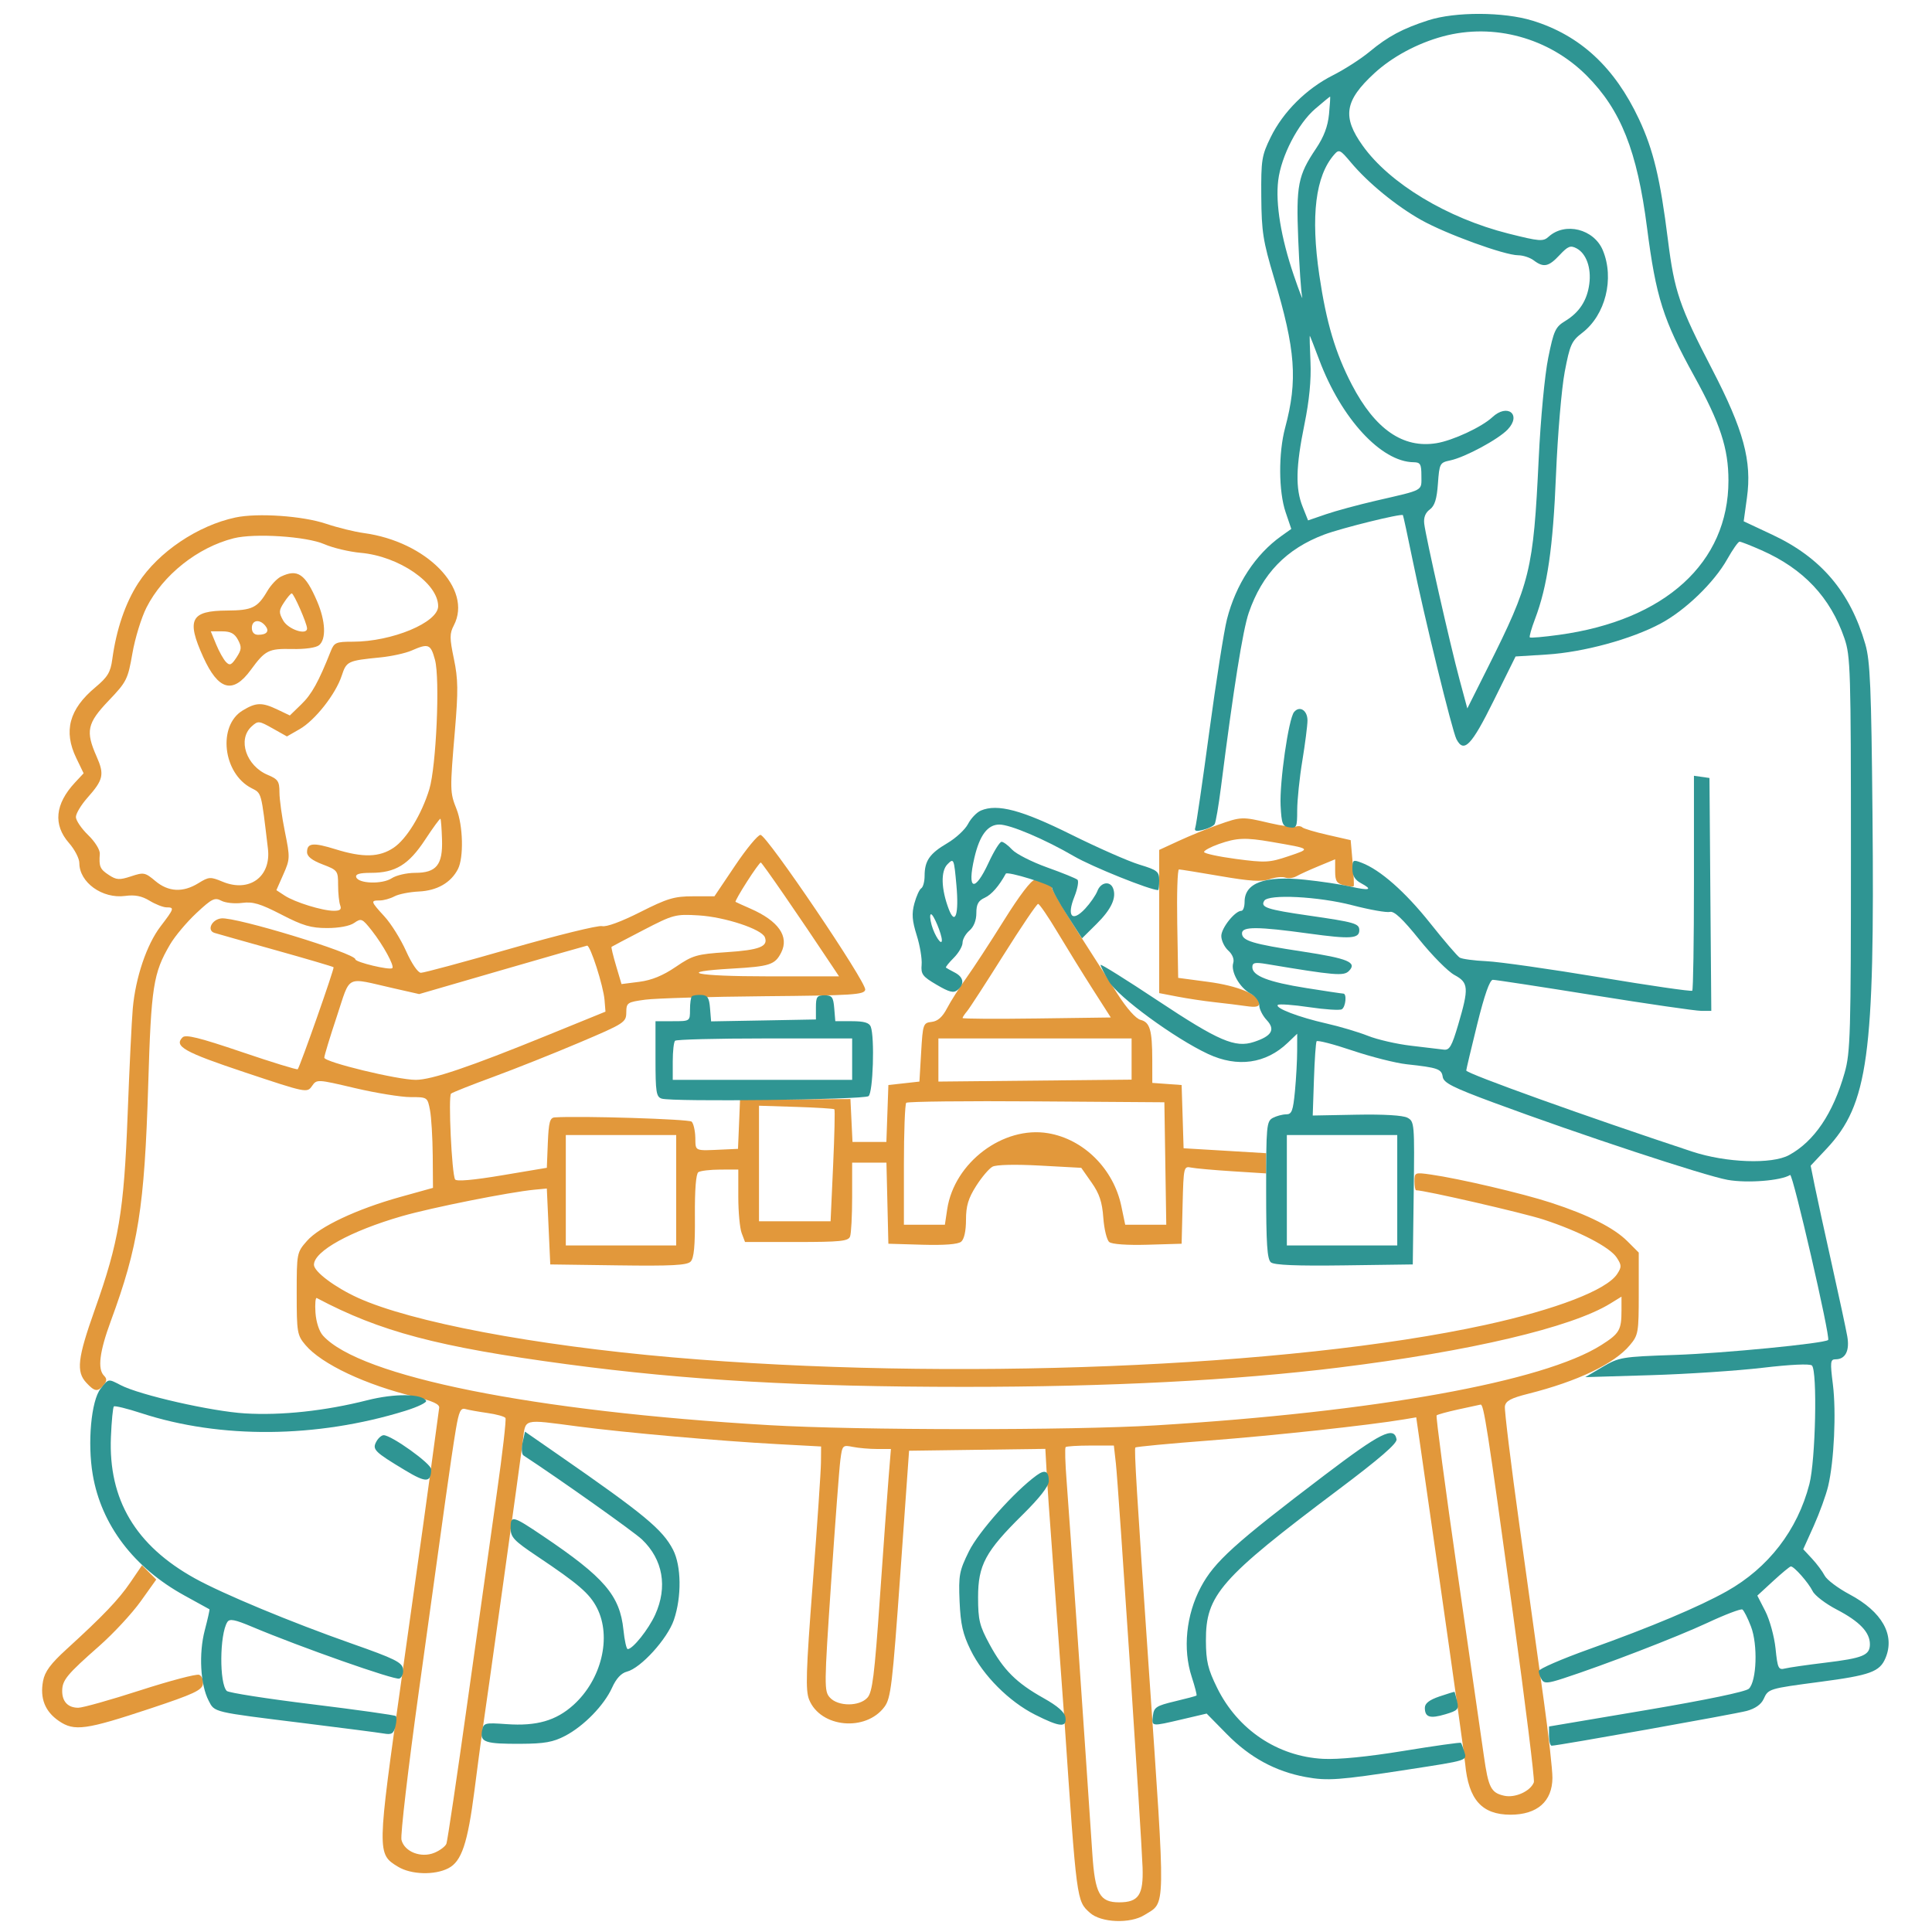
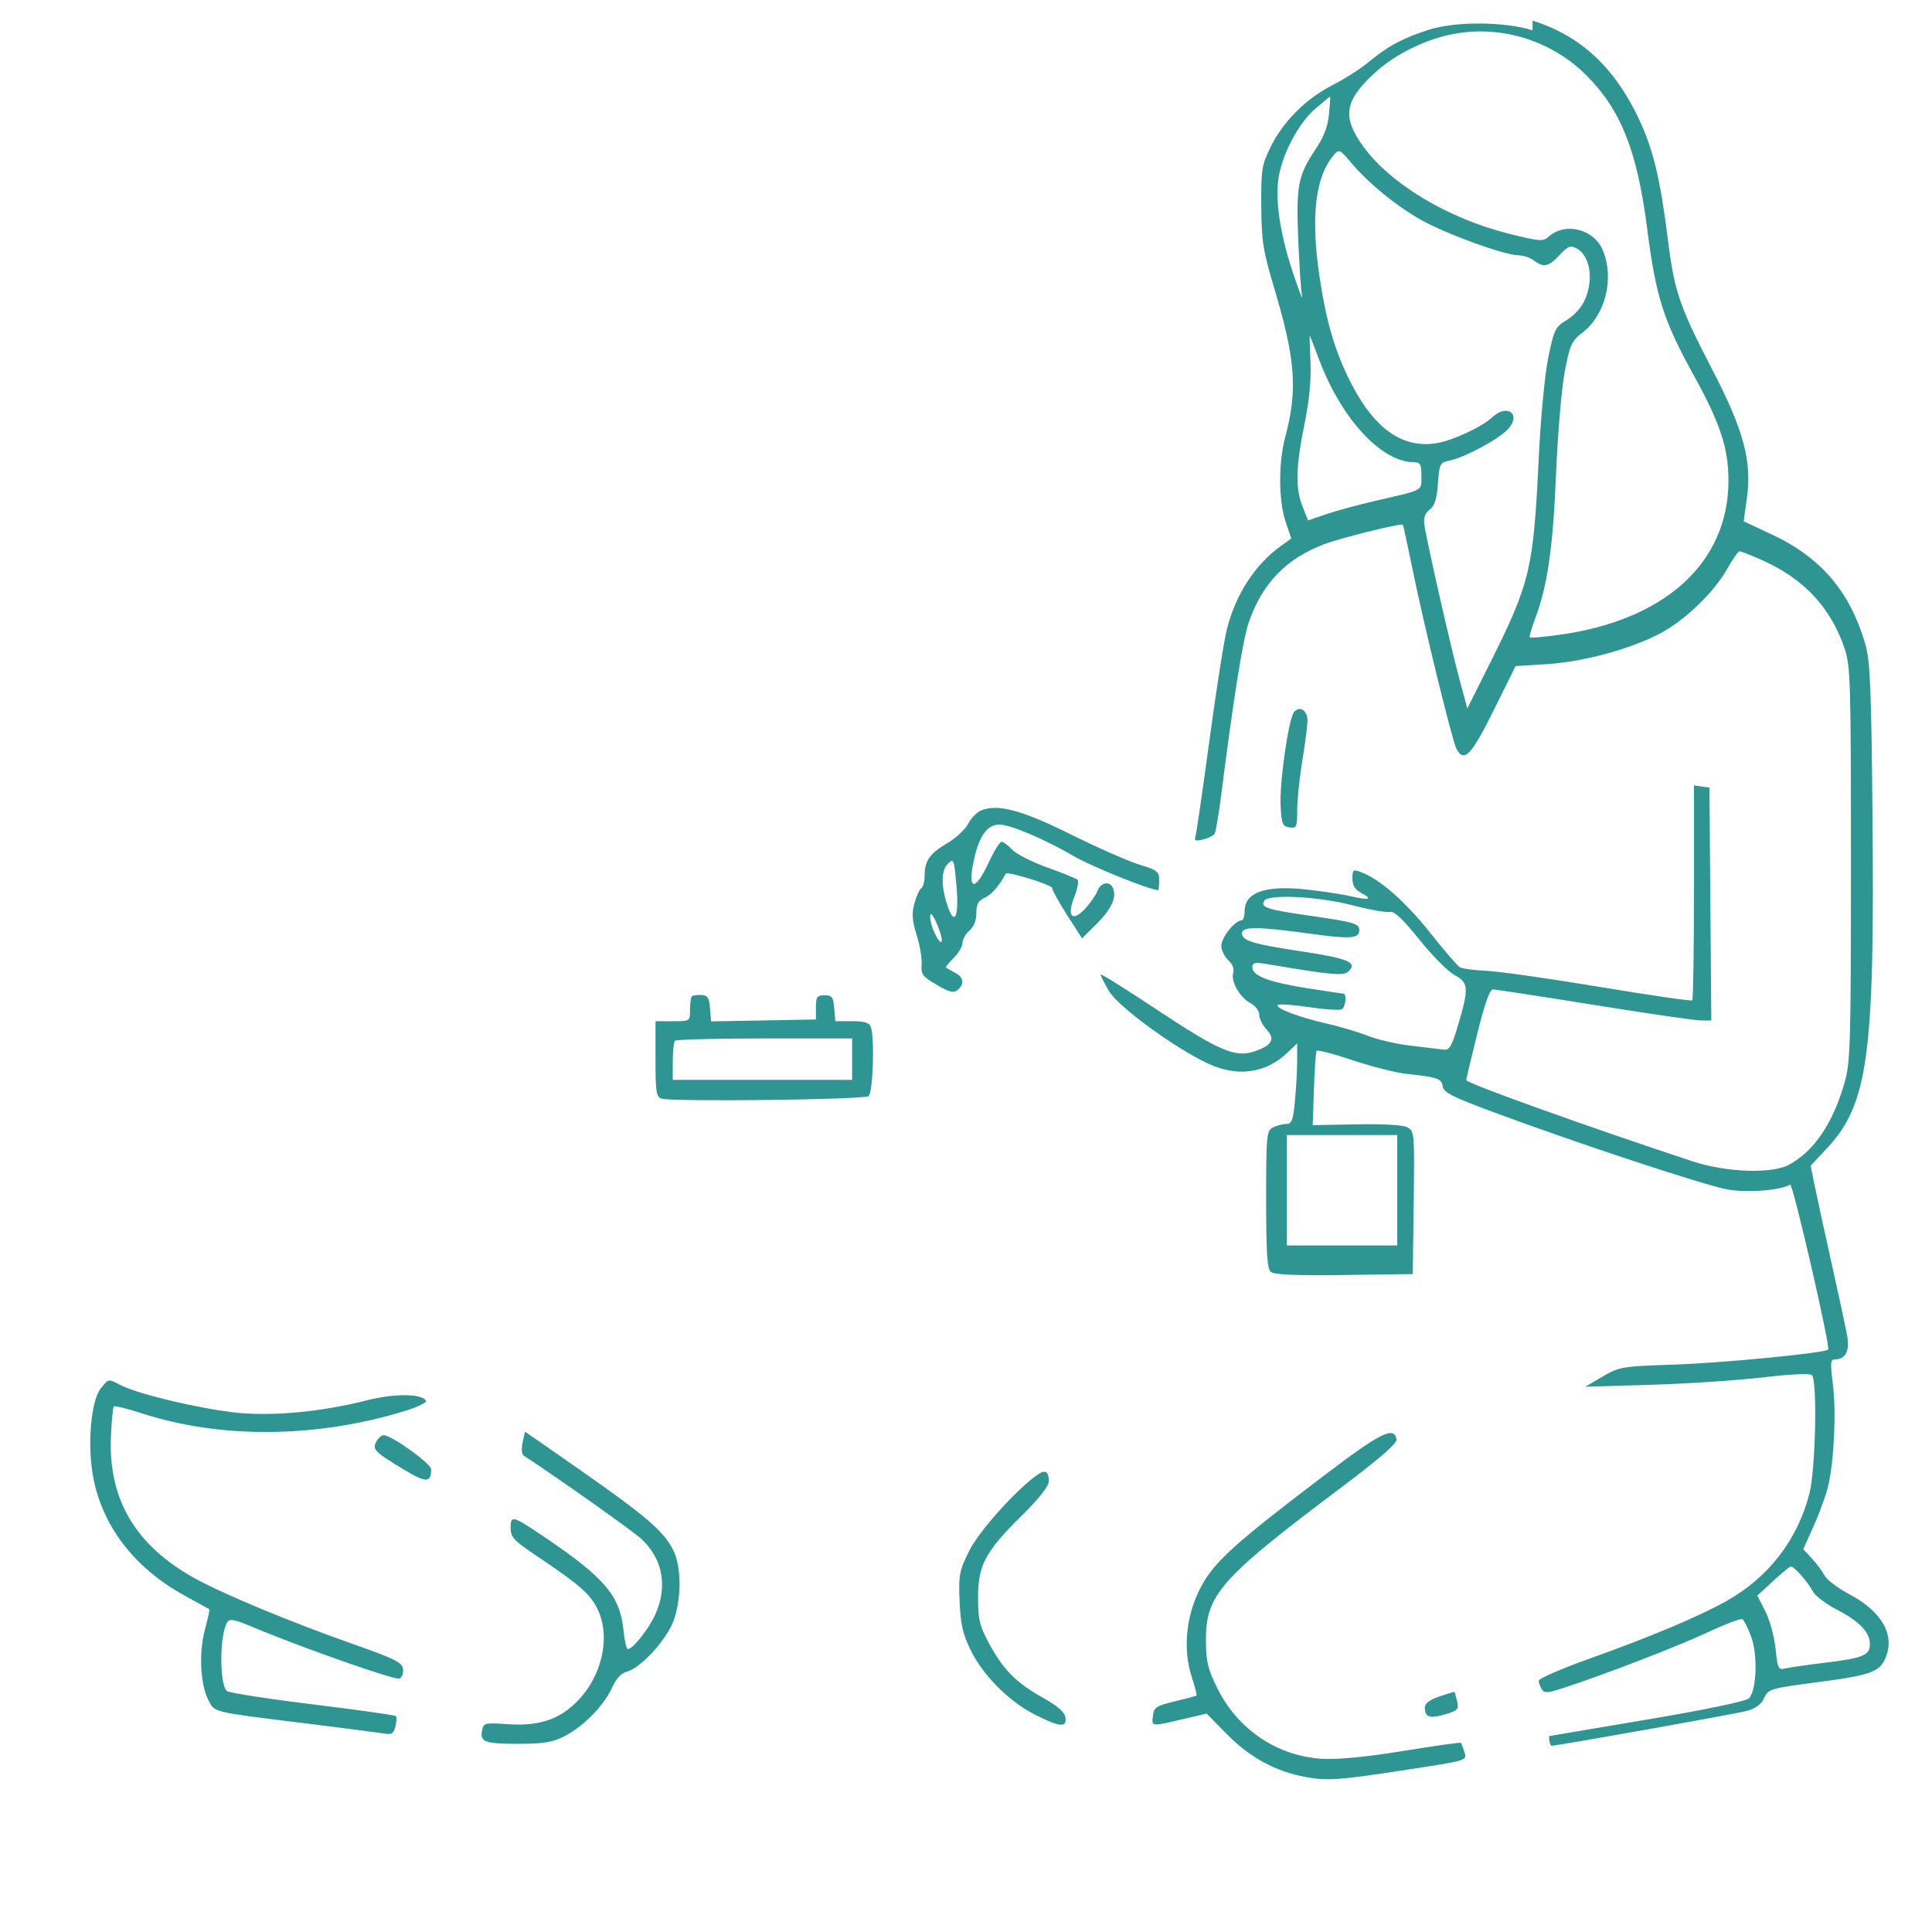
<svg xmlns="http://www.w3.org/2000/svg" version="1.2" viewBox="0 0 560 560" width="560" height="560">
  <style>
		.s0 { fill: #e2983b } 
		.s1 { fill: #2f9593 } 
	</style>
-   <path fill-rule="evenodd" class="s0" d="m94.5 151.81c3.3 1.11 8.23 2.33 10.96 2.7 18.21 2.48 31.59 16.2 26.09 26.75-1.25 2.4-1.25 3.66 0.02 9.74 1.22 5.85 1.26 9.25 0.29 20.75-1.47 17.3-1.46 17.91 0.46 22.75 1.91 4.8 2.13 14.07 0.42 17.4-2.04 3.97-6.04 6.26-11.35 6.51-2.69 0.13-5.87 0.76-7.07 1.41-1.21 0.65-3.12 1.18-4.25 1.18-2.73 0-2.66 0.25 1.39 4.67 1.9 2.07 4.71 6.58 6.25 10.02 1.61 3.61 3.43 6.27 4.29 6.28 0.83 0.02 12.53-3.14 26-7.01 13.48-3.87 25.4-6.8 26.5-6.52 1.21 0.32 5.58-1.29 11.06-4.06 7.88-3.98 9.88-4.58 15.3-4.58h6.22l5.99-8.9c3.29-4.9 6.6-8.9 7.36-8.9 1.82 0 30.76 42.77 30.36 44.87-0.29 1.46-3.42 1.66-29.3 1.89-15.95 0.14-31.45 0.6-34.46 1-5.22 0.71-5.47 0.87-5.5 3.71-0.03 2.86-0.54 3.19-13.53 8.7-7.43 3.16-18.68 7.63-25 9.96-6.32 2.32-11.84 4.51-12.26 4.86-0.86 0.72 0.21 23.31 1.17 24.87 0.4 0.64 5.26 0.21 13.6-1.19l12.99-2.18 0.29-7.25c0.25-5.99 0.59-7.26 2-7.36 7.32-0.49 38.91 0.49 39.68 1.23 0.54 0.51 1.02 2.61 1.07 4.66 0.1 4.04-0.48 3.81 8.42 3.41l3.95-0.18 0.3-7.12 0.29-7.12 32-0.2 0.3 6.22 0.3 6.22h9.82l0.29-8.25 0.29-8.25 9-1 0.5-8.5c0.48-8.21 0.59-8.51 3.05-8.8 1.77-0.2 3.14-1.42 4.48-4 1.06-2.03 3.56-5.95 5.54-8.7 1.98-2.75 6.91-10.29 10.94-16.75 4.5-7.21 7.94-11.72 8.91-11.68 2.4 0.11 5.25 1.41 5.03 2.3-0.11 0.44 3.12 5.97 7.17 12.31 4.06 6.33 9.37 14.63 11.81 18.44 2.68 4.2 5.31 7.15 6.66 7.49 2.72 0.68 3.38 2.93 3.4 11.58l0.01 6.69 4.25 0.31 4.25 0.31 0.29 9.16 0.28 9.17 11.97 0.71 11.96 0.72v5.86l-9.75-0.62c-5.36-0.34-10.75-0.82-11.97-1.07-2.17-0.44-2.22-0.22-2.5 10.81l-0.28 11.26-9.85 0.29c-5.92 0.17-10.37-0.14-11.13-0.78-0.71-0.58-1.48-3.75-1.72-7.04-0.33-4.57-1.13-6.98-3.41-10.22l-2.98-4.25-11.95-0.65c-7.18-0.39-12.68-0.27-13.78 0.32-1 0.53-3.13 3.05-4.75 5.6-2.27 3.58-2.93 5.79-2.93 9.8 0 3.22-0.53 5.63-1.4 6.34-0.91 0.76-4.84 1.06-11.25 0.88l-9.85-0.29-0.28-11.75-0.28-11.75h-9.94v9.92c0 5.45-0.27 10.63-0.61 11.5-0.51 1.34-2.84 1.58-15.52 1.58h-14.92l-0.97-2.57c-0.54-1.41-0.98-6.13-0.98-10.5v-7.93l-5.25 0.01c-2.89 0.01-5.74 0.35-6.33 0.75-0.69 0.47-1.05 5.11-1 12.66 0.07 8.78-0.26 12.28-1.25 13.27-1.07 1.06-5.56 1.29-21.01 1.08l-19.66-0.27-1-22-3.5 0.33c-7.29 0.69-29.86 5.19-38.5 7.68-14.92 4.31-25.5 10.15-25.5 14.09 0 1.98 6.03 6.51 12.71 9.56 15.49 7.05 51.15 13.8 91.29 17.28 79.88 6.91 178.79 2.97 235.5-9.4 20.59-4.49 35.21-10.14 38.24-14.76 1.33-2.04 1.32-2.55-0.14-4.78-1.99-3.02-10.85-7.62-21.22-11.01-5.91-1.93-34.45-8.49-36.92-8.49-0.25 0-0.46-1.18-0.46-2.61 0-2.55 0.12-2.6 4.75-1.94 8.25 1.18 26.51 5.45 34.78 8.15q16.28 5.3 22.18 11.18l3.29 3.29v11.89c0 11.35-0.12 12.03-2.61 14.98-4.53 5.39-15.09 10.43-29.39 14.04-5.09 1.28-6.57 2.08-6.8 3.66-0.16 1.11 1.76 16.84 4.28 34.94 2.52 18.11 5.69 40.94 7.05 50.73 1.36 9.8 2.46 19.7 2.45 22-0.04 6.85-4.41 10.69-12.16 10.69-8.3-0.01-12.17-4.36-13.13-14.74-0.21-2.33-3.49-25.88-7.29-52.34l-6.9-48.1-3.5 0.59c-10.01 1.69-37.94 4.72-56.49 6.13-11.54 0.88-21.18 1.79-21.42 2.03-0.38 0.39 0.38 12.96 3.95 64.93 4.86 70.68 4.93 66.66-1.27 70.55-4.16 2.62-12.64 2.28-15.87-0.63-3.85-3.47-3.8-3.12-7.38-55.92-0.26-3.85-1.42-19.83-2.58-35.5-1.99-26.85-2.33-31.76-2.76-39.77l-0.18-3.27-39.5 0.54-2.54 35.73c-2.29 32.17-2.74 36.01-4.59 38.5-5.41 7.29-18.52 6.06-21.83-2.06-1.09-2.66-0.93-8.03 1.04-33.67 1.29-16.77 2.36-32.58 2.38-35.11l0.04-4.62-12.75-0.69c-16.7-0.9-43.95-3.31-57.75-5.12-16.25-2.13-15.15-2.43-15.96 4.29-0.58 4.78-10.52 76.03-11.97 85.75-0.24 1.65-1.17 8.63-2.05 15.5-1.98 15.35-3.72 20.53-7.56 22.52-4 2.07-10.83 1.86-14.61-0.45-6.1-3.71-6.09-3.94 1.08-54.67 5.41-38.22 7.4-52.62 10.87-78.35 0.14-1.03-1.88-1.96-6.8-3.14-14.45-3.46-27.32-9.53-31.98-15.07-2.38-2.83-2.52-3.64-2.52-14.88 0-11.75 0.04-11.93 2.96-15.26 3.64-4.15 14.42-9.23 27.04-12.75l9.5-2.64-0.07-9.41c-0.05-5.17-0.4-11.09-0.8-13.15-0.72-3.73-0.75-3.75-5.66-3.75-2.71 0-9.93-1.17-16.04-2.6-11.1-2.61-11.1-2.61-12.52-0.58-1.4 2-1.66 1.94-19.49-4.01-17.57-5.86-20.57-7.56-18-10.13 0.9-0.9 4.86 0.08 17.13 4.24 8.77 2.98 16.08 5.23 16.25 5 0.77-1.05 10.69-29.27 10.39-29.56-0.18-0.19-7.73-2.41-16.76-4.94-9.04-2.53-17.03-4.78-17.75-5.01-2.31-0.71-0.83-3.89 1.96-4.21 4.15-0.49 38.86 10.11 38.86 11.85 0 0.86 10.03 3.25 10.72 2.56 0.65-0.65-2.63-6.65-5.94-10.86-2.77-3.52-3.07-3.66-5.09-2.25-1.29 0.91-4.39 1.5-7.86 1.5-4.7 0-7.07-0.7-13.27-3.91-6.14-3.17-8.27-3.8-11.41-3.38-2.12 0.28-4.83 0-6.01-0.64-1.9-1.01-2.74-0.59-7.23 3.61-2.79 2.61-6.21 6.68-7.6 9.05-4.89 8.35-5.49 12.15-6.35 40.77-1.07 35.42-2.88 46.82-10.85 68.44-3.27 8.87-3.89 13.88-1.95 15.82 0.87 0.87 0.84 1.53-0.12 2.7-1.72 2.06-2.58 1.95-5-0.65-3.01-3.22-2.56-7.11 2.44-21.21 6.98-19.66 8.45-28.39 9.52-56.6 0.51-13.48 1.18-27.3 1.49-30.73 0.81-8.96 4.03-18.49 8.04-23.74 3.99-5.23 4.09-5.53 1.72-5.53-0.96-0.01-3.16-0.87-4.89-1.92-2.27-1.38-4.24-1.77-7.09-1.39-6.59 0.88-13.27-3.91-13.27-9.53 0-1.32-1.35-3.93-3-5.81-4.65-5.3-4.05-11.31 1.74-17.53l2.5-2.68-2.12-4.39c-3.78-7.81-2.08-14.18 5.5-20.51 3.59-3 4.42-4.37 4.93-8.17 1.18-8.65 3.77-16.26 7.52-22.06 5.81-8.98 17.24-16.69 28.2-19.02 6.42-1.36 19.48-0.46 26.23 1.82zm-26.75 4.21c-10.46 2.64-20.5 10.62-25.3 20.09-1.47 2.9-3.31 8.87-4.07 13.25-1.32 7.57-1.67 8.27-6.89 13.73-6.24 6.55-6.74 8.84-3.49 16.19 2.31 5.22 1.97 6.75-2.67 11.97-1.83 2.07-3.33 4.57-3.33 5.56 0 0.99 1.59 3.34 3.54 5.23 2 1.93 3.47 4.31 3.39 5.45-0.28 3.68 0.05 4.45 2.62 6.13 2.2 1.45 3.06 1.5 6.44 0.39 3.66-1.22 4.07-1.14 7.03 1.35 3.79 3.19 8.01 3.4 12.48 0.64 3.05-1.88 3.47-1.91 6.98-0.45 7.76 3.25 14.15-1.39 13.18-9.55-1.99-16.75-1.79-16.02-4.8-17.57-8.25-4.27-9.82-18.05-2.55-22.48 3.91-2.38 5.62-2.43 10.16-0.26l3.54 1.69 3.35-3.25c2.99-2.89 5-6.52 8.51-15.38 1-2.52 1.53-2.75 6.4-2.75 11.35 0 24.73-5.57 24.73-10.29 0-6.67-11.33-14.48-22.44-15.47-3.33-0.3-8.08-1.43-10.56-2.51-5.18-2.26-20.2-3.23-26.25-1.71zm24.18 18.31c2.44 5.7 2.67 10.93 0.56 12.68-0.9 0.74-4.04 1.19-7.8 1.11-6.85-0.15-7.81 0.34-12 6.06-5.18 7.09-9.4 5.94-13.79-3.75-4.93-10.87-3.63-13.41 6.92-13.46 7.24-0.04 8.83-0.8 11.66-5.64 1.02-1.75 2.8-3.63 3.94-4.19 4.84-2.34 7.08-0.81 10.51 7.19zm-9.6 0.29c-1.53 2.34-1.56 2.89-0.24 5.25 1.45 2.58 6.91 4.39 6.91 2.28 0-1.4-3.83-10.15-4.44-10.15-0.28 0-1.29 1.18-2.23 2.62zm-9.33 7.38c0 1.27 0.67 2 1.83 2 2.54 0 3.36-1.07 2.04-2.66-1.66-2-3.87-1.62-3.87 0.66zm-10.36 4.75c0.84 2.06 2.13 4.36 2.85 5.12 1.1 1.14 1.59 0.93 3.06-1.3 1.49-2.28 1.55-3.01 0.43-5.12-0.99-1.84-2.14-2.45-4.6-2.45h-3.28zm56.65 1.82c-1.76 0.77-5.81 1.66-9 1.98-9.56 0.95-9.85 1.09-11.25 5.33-1.76 5.34-7.75 12.94-12.21 15.48l-3.66 2.1-4.15-2.33c-3.96-2.23-4.23-2.25-6.08-0.57-4.16 3.76-1.6 11.43 4.69 14.06 2.95 1.23 3.37 1.86 3.37 5.04 0 2 0.71 7.14 1.58 11.42 1.52 7.49 1.5 7.96-0.45 12.36l-2.02 4.58 2.4 1.57c2.95 1.94 10.95 4.41 14.26 4.41 1.82 0 2.29-0.4 1.84-1.58-0.33-0.87-0.61-3.51-0.61-5.87 0-4.15-0.13-4.33-4.5-6-3.07-1.17-4.5-2.3-4.5-3.55 0-2.69 1.77-2.86 8.32-0.82 7.9 2.45 12.63 2.33 16.78-0.46 3.75-2.52 8.11-9.66 10.34-16.95 2.01-6.59 3.13-32.06 1.64-37.52-1.24-4.58-1.88-4.83-6.79-2.68zm3.93 54.83c-4.77 7.25-8.61 9.6-15.7 9.6-3.3 0-4.56 0.37-4.27 1.25 0.62 1.9 7.54 2.12 10.29 0.32 1.32-0.87 4.36-1.57 6.77-1.57 6.2 0 8.06-2.31 7.81-9.7-0.1-3.13-0.3-5.82-0.46-5.97-0.15-0.15-2.15 2.58-4.44 6.07zm244.72-4.85c3.55 0.83 6.99 1.31 7.66 1.05 0.66-0.25 1.51-0.16 1.88 0.21 0.37 0.37 3.68 1.36 7.35 2.19l6.67 1.52 0.57 6.49c0.31 3.57 0.44 6.66 0.3 6.86-0.15 0.2-1.42 0.08-2.82-0.27-2.11-0.53-2.55-1.23-2.55-4.08v-3.45l-4.75 1.97c-2.61 1.08-5.52 2.4-6.46 2.94-0.94 0.54-2.39 0.72-3.24 0.4-0.84-0.32-2.87-0.11-4.53 0.46-2.28 0.8-5.71 0.59-14.26-0.89-6.19-1.06-11.61-1.94-12.03-1.94-0.43-0.01-0.65 7.07-0.5 15.71l0.27 15.72 8.62 1.15c8.73 1.15 14.88 3.72 14.88 6.21 0 1.02-0.97 1.23-3.75 0.83-2.06-0.3-6.22-0.81-9.25-1.14-3.02-0.33-7.86-1.06-10.75-1.62l-5.25-1.01v-41.51l5.75-2.65c3.17-1.46 8.23-3.53 11.25-4.6 6.79-2.41 7.03-2.42 14.94-0.55zm-14.69 6.11c-2.33 0.83-4.25 1.86-4.25 2.29 0 0.44 4.17 1.34 9.25 2.02 8.54 1.13 9.72 1.07 15.24-0.8 6.58-2.22 6.69-2.13-4.92-4.14-7.6-1.32-10.1-1.21-15.32 0.63zm-136.77 10.95c-1.98 3.08-3.45 5.7-3.28 5.8 0.16 0.11 2.1 0.99 4.3 1.95 8.18 3.59 11.31 8.08 8.92 12.77-1.79 3.51-3.31 4-14.19 4.62-16.73 0.95-10.77 2.25 10.31 2.25h20.66l-1.85-2.78c-9.77-14.71-20.47-30.22-20.83-30.22-0.25 0-2.07 2.52-4.04 5.61zm74.44 21.14c-5.1 8.11-9.86 15.46-10.59 16.33-0.73 0.87-1.33 1.77-1.33 2 0 0.23 9.67 0.29 21.48 0.13l21.49-0.29-5.25-8.21c-2.88-4.51-7.46-11.92-10.18-16.46-2.71-4.54-5.25-8.25-5.64-8.25-0.39 0-4.88 6.64-9.98 14.75zm-104.42-7.17c-4.95 2.56-9.11 4.76-9.24 4.87-0.14 0.12 0.46 2.59 1.32 5.5l1.57 5.29 5.18-0.66c3.56-0.46 6.84-1.8 10.53-4.32 4.95-3.37 6.06-3.69 14.76-4.27 9.5-0.62 12.11-1.64 11.08-4.32-0.9-2.36-11.59-5.88-19.2-6.34-6.73-0.4-7.34-0.24-16 4.25zm-41 11.59l-24 6.97-7.5-1.7c-14.13-3.2-12.27-4.14-16.38 8.21-1.99 5.97-3.62 11.34-3.62 11.92 0 1.29 21.2 6.43 26.51 6.43 4.59 0 15.6-3.73 37.99-12.85l17-6.92-0.27-3.37c-0.33-4.07-4.12-15.9-5.06-15.76-0.37 0.06-11.47 3.24-24.67 7.07zm126.5 26.08v6.25l28-0.28 28-0.28v-11.94h-56zm-9.32 12.4c-0.37 0.38-0.68 8.48-0.68 18.02v17.33h11.88l0.67-4.48c2.03-13.55 16.24-24.25 29.26-22.05 10.33 1.74 18.98 10.37 21.22 21.16l1.12 5.37h11.9l-0.55-35.5-37.07-0.26c-20.39-0.15-37.37 0.04-37.75 0.41zm-42.68 34.35h20.75l0.73-16.07c0.4-8.83 0.57-16.22 0.37-16.4-0.19-0.19-5.18-0.5-11.1-0.69l-10.75-0.34zm-56 7h32v-32h-32zm-72.56 19.47c0.19 2.73 1.07 5.44 2.18 6.67 10.77 11.89 60.81 21.94 129.38 25.95 25.75 1.51 87.53 1.54 112 0.06 63.68-3.87 112.4-12.65 129.16-23.29 5.24-3.32 5.84-4.35 5.84-10.02v-4l-3.25 2c-11.23 6.92-40.73 13.87-78.75 18.56-30.08 3.71-66.68 5.59-108.5 5.59-47.1-0.01-80.42-1.91-115.26-6.57-37.27-4.99-54.1-9.45-72.42-19.18-0.38-0.2-0.55 1.71-0.38 4.23zm331.25 28.06c-3.2 0.7-6.02 1.47-6.28 1.73-0.25 0.25 2.49 20.88 6.09 45.85 3.61 24.96 7.03 48.75 7.61 52.86 1.31 9.21 2.06 10.69 5.92 11.54 3.16 0.69 7.58-1.32 8.57-3.9 0.27-0.71-2.47-22.84-6.1-49.2-7.39-53.78-8.43-60.46-9.35-60.28-0.36 0.07-3.27 0.7-6.46 1.4zm-290.54 5.69c-0.59 3.45-1.98 12.8-3.08 20.78-1.1 7.98-4.55 32.81-7.66 55.19-3.11 22.38-5.38 41.78-5.04 43.12 0.86 3.45 5.69 5.33 9.56 3.72 1.61-0.67 3.17-1.85 3.47-2.63 0.3-0.78 3.05-19.3 6.11-41.16 3.06-21.86 6.89-49.12 8.52-60.59 1.63-11.47 2.75-21.21 2.48-21.64-0.27-0.43-2.63-1.08-5.25-1.45-2.62-0.37-5.5-0.89-6.4-1.15-1.33-0.38-1.85 0.73-2.71 5.81zm111.44 8.92c-0.32 2.4-1.52 18.45-2.69 35.66-2.02 29.92-2.04 31.39-0.35 33.25 2.36 2.61 8.53 2.63 10.88 0.03 1.44-1.59 2.05-6.43 3.6-28.75 1.03-14.76 2.17-30.54 2.54-35.08l0.67-8.25h-4c-2.19 0-5.36-0.27-7.04-0.61-2.96-0.59-3.06-0.49-3.61 3.75zm65.29-3.69c-0.25 0.25-0.12 4.64 0.28 9.75 0.64 8.05 5.56 79.35 7.46 108.1 0.77 11.62 2.13 14.1 7.77 14.1 5.64 0 7.07-2.13 6.79-10.14-0.33-9.47-7.01-110.62-7.73-117.01l-0.59-5.25h-6.76c-3.72 0-6.97 0.21-7.22 0.45zm-267.72 34.27l4.13 4.12-4.52 6.33c-2.49 3.48-7.84 9.25-11.89 12.83-9.47 8.34-10.8 9.95-10.85 13.05-0.04 3.16 1.66 4.95 4.67 4.95 1.27 0 9.35-2.27 17.95-5.05 8.61-2.78 16.29-4.8 17.07-4.5 0.78 0.3 1.28 1.5 1.1 2.67-0.27 1.79-2.68 2.92-15.01 7.02-18.96 6.3-22.25 6.76-26.73 3.7-4.03-2.76-5.54-6.55-4.6-11.58 0.51-2.74 2.19-5.01 6.78-9.2 10.64-9.7 15.15-14.42 18.57-19.45z" />
-   <path fill-rule="evenodd" class="s1" d="m444.22 5.99c13.78 4.25 23.78 13.5 30.83 28.51 4.19 8.93 6.19 17.28 8.41 35.05 1.87 14.91 3.34 19.24 12.79 37.45 9.15 17.65 11.59 26.63 10.11 37.28l-0.94 6.82 8.27 3.88c14.16 6.63 22.61 16.58 26.99 31.76 1.4 4.86 1.73 12.58 2.07 49.18 0.67 70.05-1.26 84.16-13.26 96.99l-4.66 4.97 1.17 5.81c0.65 3.2 2.88 13.46 4.97 22.81 2.09 9.35 4.1 18.72 4.47 20.83 0.74 4.17-0.53 6.67-3.38 6.67-1.53 0-1.61 0.74-0.79 7.25 1.01 8.06 0.35 22.26-1.37 29.52-0.62 2.6-2.5 7.78-4.17 11.51l-3.05 6.77 2.54 2.73c1.39 1.49 3.04 3.71 3.66 4.91 0.62 1.21 3.87 3.66 7.22 5.44 9.43 5.03 13.23 11.75 10.43 18.45-1.67 4-4.42 5-19.03 6.92-14.83 1.96-14.95 1.99-16.3 4.97-0.72 1.57-2.46 2.79-4.91 3.45-3.46 0.93-54.77 10.08-56.53 10.08-0.42 0-0.76-1.25-0.76-2.78v-2.79l28.25-4.77c17.28-2.92 28.81-5.32 29.68-6.18 2.26-2.23 2.62-12.75 0.61-18-0.93-2.45-2.06-4.68-2.5-4.96-0.44-0.27-5.02 1.47-10.17 3.88-8.82 4.11-29.78 12.19-41.74 16.09-4.48 1.46-5.51 1.52-6.23 0.38-0.48-0.75-0.88-1.88-0.89-2.5 0-0.62 6.63-3.5 14.74-6.4 17.84-6.38 31.69-12.21 39.75-16.73 12.08-6.78 20.52-17.73 23.96-31.06 1.8-6.97 2.35-32.77 0.74-34.38-0.56-0.56-6.22-0.3-14.31 0.66-7.36 0.86-21.94 1.83-32.39 2.14l-19 0.57 5-2.95c4.83-2.84 5.54-2.96 21-3.49 14.05-0.47 43.3-3.33 44.4-4.33 0.73-0.67-10.24-48.31-11.02-47.83-2.69 1.67-12.4 2.43-18.11 1.42-6.55-1.16-42.87-13.14-67.77-22.37-11.91-4.41-14.56-5.75-14.82-7.49-0.34-2.3-1.42-2.67-10.46-3.65-3.18-0.35-10.26-2.14-15.73-3.98-5.48-1.85-10.15-3.05-10.37-2.68-0.23 0.38-0.58 5.37-0.77 11.1l-0.35 10.42 12.68-0.24c7.89-0.15 13.48 0.18 14.78 0.88 2.02 1.08 2.07 1.71 1.81 21.82l-0.27 20.7-19.87 0.27c-13.81 0.19-20.29-0.08-21.25-0.87-1.09-0.9-1.38-5.35-1.38-20.99 0-18.59 0.12-19.9 1.93-20.88 1.07-0.56 2.8-1.03 3.86-1.03 1.64 0 2.01-0.98 2.56-6.75 0.35-3.71 0.64-8.97 0.64-11.69l0.01-4.93-2.75 2.63c-6.33 6.06-14.54 7.22-23.06 3.25-9.68-4.51-26.12-16.54-28.77-21.06-1.33-2.27-2.42-4.42-2.42-4.78 0-0.35 7.43 4.28 16.51 10.31 17.78 11.79 22.51 13.83 27.97 12.02 5.18-1.7 6.26-3.58 3.67-6.34-1.18-1.26-2.15-3.2-2.15-4.3 0-1.15-1.12-2.62-2.59-3.41-3.1-1.66-5.73-6.36-4.95-8.83 0.34-1.08-0.23-2.51-1.45-3.61-1.1-1-2.01-2.9-2.01-4.21 0-2.32 3.98-7.3 5.83-7.3 0.51 0 0.92-1.17 0.92-2.59q0-8.25 17.48-6.42c4.55 0.47 10.47 1.36 13.15 1.97 5.63 1.28 6.69 0.95 3.12-0.96-1.76-0.94-2.5-2.18-2.5-4.14 0-2.63 0.17-2.75 2.67-1.79 5.4 2.05 12.63 8.42 19.83 17.46 4.06 5.11 7.93 9.62 8.6 10.03 0.66 0.41 4.17 0.88 7.8 1.05 3.63 0.16 18.42 2.27 32.86 4.67 14.44 2.41 26.47 4.15 26.75 3.88 0.27-0.27 0.49-14.4 0.49-31.4v-30.9l2.25 0.32 2.25 0.32 0.26 33.75 0.27 33.75h-2.93c-1.62 0-15.56-2.02-30.99-4.5-15.43-2.48-28.66-4.5-29.4-4.5-0.89 0-2.42 4.35-4.53 12.87-1.75 7.07-3.18 13.12-3.18 13.42 0 0.87 35.2 13.5 65.5 23.51 9.83 3.24 23.09 3.72 28.06 1.01 7.31-3.98 12.77-12.07 16.12-23.88 1.67-5.88 1.82-11.28 1.82-63.43 0-53.3-0.12-57.36-1.89-62.5-4.08-11.87-11.86-20.13-24.03-25.51-3.1-1.37-5.96-2.49-6.36-2.49-0.39 0-2 2.29-3.57 5.08-3.81 6.78-12.18 14.86-19.36 18.68-8.48 4.53-22.3 8.28-32.89 8.95l-9.1 0.57-6.37 12.86c-6.44 13.01-8.62 15.25-10.77 11.11-1.24-2.39-9.42-35.81-12.67-51.75-1.46-7.14-2.74-13.08-2.85-13.19-0.52-0.52-17.75 3.74-22.79 5.63-11.02 4.15-18 11.38-21.89 22.68-1.72 4.99-4.43 22.01-8.06 50.59-0.68 5.35-1.5 10.15-1.83 10.67-0.32 0.53-1.83 1.27-3.34 1.65-2.09 0.53-2.63 0.36-2.26-0.67 0.27-0.75 2.1-13.29 4.06-27.86 1.97-14.57 4.26-29.2 5.11-32.5 2.58-10.12 8.23-18.77 15.76-24.13l2.89-2.06-1.64-4.83c-2.05-6-2.11-17.16-0.15-24.48 3.69-13.77 3.04-22.59-3.23-43.5-3.17-10.61-3.6-13.34-3.68-23.5-0.08-10.67 0.12-11.91 2.73-17.24 3.61-7.36 10.33-14.05 18.03-17.94 3.35-1.69 8.13-4.76 10.62-6.83 5.36-4.45 9.55-6.69 17.03-9.11 7.8-2.52 21.89-2.47 30.22 0.11zm-25.96 4.55c-7.43 2-14.73 5.93-19.93 10.72-8.59 7.92-9.34 12.61-3.33 20.99 7.82 10.94 24.51 20.99 42.21 25.45 9.08 2.28 10.07 2.36 11.67 0.91 4.78-4.33 13.12-2.24 15.7 3.92 3.42 8.19 0.77 18.81-5.97 23.95-3.08 2.35-3.57 3.45-5.07 11.31-0.91 4.79-2.04 18.16-2.52 29.71-0.87 21.29-2.5 32.47-6.08 41.9-1.04 2.74-1.72 5.15-1.52 5.35 0.2 0.21 4-0.12 8.44-0.73 30.79-4.22 49.14-20.92 49.14-44.73 0-9.33-2.38-16.58-9.94-30.29-8.99-16.3-11.06-22.82-13.66-43-2.86-22.27-7.58-34.14-17.51-44.1-10.92-10.94-26.94-15.31-41.63-11.36zm-37.01 20.98c-5.01 4.29-9.89 13.7-10.75 20.75-0.83 6.74 0.8 16.62 4.52 27.55 1.63 4.77 2.71 7.55 2.41 6.18-0.31-1.38-0.82-8.84-1.13-16.58-0.63-15.75-0.08-18.57 5.15-26.35 2.27-3.38 3.43-6.42 3.77-9.97 0.27-2.8 0.41-5.1 0.31-5.1-0.09 0-2.02 1.58-4.28 3.52zm5.49 13.27c-5.44 6.2-6.86 17.75-4.33 34.97 2.03 13.74 4.64 22.53 9.43 31.74 6.73 12.93 14.84 18.54 24.52 16.96 4.72-0.76 13.15-4.68 16.2-7.53 4.38-4.08 8.54-0.8 4.48 3.53-2.69 2.86-12.37 8.08-16.67 8.99-3.03 0.64-3.15 0.86-3.58 6.74-0.32 4.5-0.94 6.44-2.36 7.49-1.28 0.93-1.82 2.33-1.61 4.11 0.46 3.94 7.56 35.28 10.22 45.13l2.27 8.42 5.96-11.89c12.31-24.55 13.18-28.09 14.73-60.45 0.55-11.61 1.75-24.3 2.76-29.27 1.61-7.95 2.08-8.95 4.95-10.7 4.08-2.48 6.34-5.97 6.96-10.74 0.61-4.64-0.87-8.79-3.67-10.29-1.78-0.95-2.5-0.67-4.95 1.94-3.17 3.4-4.63 3.69-7.49 1.53-1.07-0.81-3.09-1.47-4.5-1.48-3.96-0.01-20.92-6.18-28.11-10.22-7.25-4.07-15.46-10.8-20.41-16.72-3.07-3.67-3.42-3.84-4.8-2.26zm-6.89 60.14c0.23 5.21-0.34 11.15-1.75 18.06-2.51 12.29-2.65 18.61-0.52 23.91l1.57 3.94 5.18-1.78c2.84-0.98 9.44-2.76 14.67-3.97 13.92-3.21 13-2.71 13-7.16 0-3.4-0.3-3.93-2.25-3.95-9.38-0.09-20.94-12.61-27.34-29.61-1.42-3.78-2.66-6.95-2.75-7.04-0.09-0.09-0.01 3.32 0.19 7.6zm-0.87 103.93c-0.01 1.45-0.68 6.69-1.49 11.64-0.82 4.95-1.48 11.39-1.49 14.32 0 4.94-0.16 5.3-2.25 5-2.01-0.28-2.28-0.97-2.56-6.28-0.34-6.76 2.31-25.23 3.9-27.15 1.62-1.95 3.91-0.49 3.89 2.47zm-68.48 33.05c7.7 3.82 16.59 7.74 19.75 8.7 5.23 1.59 5.75 2.01 5.75 4.57 0 1.55-0.14 2.82-0.31 2.82-2.33 0-19.18-6.78-24.36-9.8-8.48-4.94-18.5-9.2-21.65-9.2-3.4 0-5.73 3.09-7.25 9.64-2.2 9.45 0.07 10.19 4.15 1.36 1.53-3.3 3.2-6 3.73-6 0.53 0 1.91 1.02 3.07 2.28 1.17 1.25 5.72 3.56 10.12 5.14 4.4 1.57 8.36 3.18 8.8 3.57 0.44 0.39 0.04 2.61-0.88 4.93-2.28 5.69-0.65 7.5 3.12 3.46 1.47-1.58 3.07-3.89 3.55-5.13 0.98-2.56 3.68-3 4.55-0.75 1.04 2.72-0.52 6.07-4.8 10.31l-4.21 4.17-4.31-6.71c-2.38-3.69-4.32-7.22-4.32-7.85 0-0.93-13.03-4.97-13.47-4.17-1.95 3.57-4.13 6.07-6.08 6.96-1.89 0.86-2.45 1.88-2.45 4.46 0 2.11-0.74 3.98-2 5.06-1.1 0.94-2 2.53-2 3.54 0 1-1.15 2.97-2.56 4.38-1.41 1.41-2.42 2.68-2.25 2.82 0.17 0.14 1.32 0.79 2.56 1.43 2.58 1.34 2.9 3.32 0.81 5.05-1.16 0.96-2.38 0.66-6.07-1.51-4.09-2.39-4.59-3.06-4.35-5.82 0.15-1.72-0.49-5.56-1.43-8.53-1.33-4.24-1.48-6.24-0.68-9.21 0.57-2.09 1.46-4.07 2-4.4 0.53-0.33 0.97-1.95 0.97-3.61 0-4.36 1.47-6.47 6.55-9.45 2.49-1.46 5.2-3.97 6.04-5.59 0.83-1.61 2.5-3.36 3.71-3.88 4.79-2.05 11.83-0.18 26.2 6.96zm-35.86 8.59c-2 2-1.85 7.17 0.35 12.98 1.89 4.97 3 1.52 2.23-6.93-0.7-7.72-0.77-7.87-2.58-6.05zm91.81 10.59c-1.18 1.89 0.76 2.54 12.82 4.28 13.48 1.95 14.73 2.31 14.73 4.27 0 2.44-2.57 2.61-14.56 0.96-14.98-2.06-19.44-2.08-19.44-0.08 0 2.17 3.1 3.1 17.48 5.28 13.32 2.03 16 3.15 13.48 5.67-1.48 1.48-4.1 1.26-23.71-2.02-3.53-0.59-4.25-0.43-4.25 0.9 0 2.5 4.64 4.3 15.62 6.04 5.56 0.89 10.4 1.61 10.75 1.61 1.06 0 0.7 3.84-0.43 4.54-0.58 0.36-4.86 0.08-9.5-0.61-4.65-0.69-8.72-0.98-9.05-0.65-0.91 0.9 6.1 3.58 14.07 5.38 3.87 0.87 9.29 2.49 12.04 3.58 2.75 1.1 8.37 2.39 12.5 2.87 4.12 0.48 8.39 0.98 9.48 1.13 1.66 0.22 2.33-0.94 4.19-7.24 3.13-10.63 3.02-12.18-1.07-14.38-1.87-1-6.46-5.63-10.21-10.29-4.81-5.98-7.3-8.33-8.52-8.01-0.94 0.25-5.85-0.62-10.9-1.93-9.81-2.55-24.3-3.29-25.52-1.3zm-96.4 7.09c0.89 3.09 2.95 6.12 2.95 4.34 0-1.72-2.41-7.52-3.13-7.52-0.4 0-0.32 1.43 0.18 3.18zm-66.77 20.21c1.82 0.09 2.28 0.79 2.53 3.89l0.31 3.77 15.19-0.27 15.19-0.28v-3.5c0-3.07 0.31-3.5 2.5-3.5 2.17 0 2.54 0.5 2.81 3.75l0.31 3.75h4.83c3.49 0 5 0.44 5.44 1.58 1.18 3.07 0.67 19.13-0.64 20.14-1.34 1.04-56.85 1.7-59.95 0.72-1.59-0.51-1.8-1.86-1.8-11.51v-10.93h5c5 0 5 0 5-3.33 0-1.84 0.24-3.57 0.53-3.87 0.29-0.29 1.53-0.47 2.75-0.41zm-7.61 13.28c-0.37 0.36-0.67 3.06-0.67 6v5.33h52v-12h-25.33c-13.94 0-25.64 0.3-26 0.67zm177.33 59.33h32v-32h-32zm-337.98 40.51c5.52 2.86 26.34 7.59 35.98 8.17 10.55 0.65 23.28-0.72 35.48-3.82 7.87-1.99 15.74-1.92 17.02 0.15 0.31 0.49-2.44 1.82-6.1 2.95-25.62 7.91-53.47 8.15-76.4 0.67-4.13-1.35-7.73-2.23-8-1.96-0.27 0.27-0.66 4.24-0.85 8.82-0.76 18.17 7.13 31.47 24.33 41.01 8.13 4.5 27.89 12.72 45.52 18.92 12.41 4.36 14.55 5.42 14.82 7.34 0.18 1.25-0.3 2.49-1.08 2.79-1.33 0.5-28.65-9.11-42.63-15-5.11-2.15-6.57-2.43-7.23-1.37-2.23 3.57-2.34 17.76-0.15 19.95 0.52 0.52 11.65 2.26 24.73 3.86 13.08 1.61 24.01 3.14 24.28 3.42 0.28 0.27 0.22 1.63-0.13 3.02-0.53 2.09-1.1 2.44-3.37 2.04-1.51-0.26-11.97-1.61-23.24-3.01-26.54-3.28-25.76-3.09-27.53-6.52-2.4-4.64-2.89-13.64-1.12-20.4 0.86-3.27 1.47-6.01 1.36-6.08-0.12-0.07-3.36-1.85-7.21-3.97-14.72-8.08-24.15-20.49-26.62-35.06-1.57-9.19-0.45-21.44 2.27-24.9 2.35-2.98 2.15-2.94 5.87-1.02zm117.15 13.46l9.66 6.7c24.93 17.28 30.23 21.67 33.26 27.54 2.41 4.68 2.52 13.65 0.24 20.33-1.87 5.48-9.59 13.99-13.63 15-1.62 0.41-3.09 1.99-4.27 4.61-2.31 5.12-8.18 11.16-13.64 14.01-3.44 1.8-5.98 2.26-12.79 2.29-10.32 0.06-11.91-0.47-11.29-3.73 0.45-2.35 0.7-2.42 7.13-1.97 8.69 0.62 14.32-1 19.37-5.55 8.14-7.34 11.14-19.68 6.83-28.13-2.13-4.16-5.34-6.94-17.29-14.94-6.86-4.6-7.75-5.54-7.75-8.27 0-3.71 0.57-3.57 9.27 2.29 17.94 12.08 22.4 17.28 23.44 27.3 0.31 3.05 0.87 5.55 1.24 5.55 1.47 0 6.04-5.74 7.97-10 3.63-8.03 2.24-15.96-3.82-21.76-2.33-2.22-23.62-17.32-34.36-24.37-0.53-0.34-0.64-2.03-0.26-3.76zm252.63 2.22c0.22 1.17-4.87 5.59-16.99 14.69-34.15 25.67-38.34 30.46-38.27 43.72 0.03 5.93 0.57 8.18 3.25 13.63 5.98 12.14 17.52 19.88 30.71 20.58 4.5 0.23 12.84-0.59 23.33-2.3 8.99-1.47 16.47-2.52 16.63-2.34 0.16 0.18 0.6 1.33 0.97 2.55 0.81 2.62 1.23 2.49-16.43 5.21-19.91 3.07-23.23 3.31-29.54 2.15-8.76-1.61-16.19-5.65-22.83-12.41l-5.88-5.98-7.12 1.67c-9.04 2.11-8.82 2.14-8.45-1.07 0.29-2.42 0.97-2.86 6.32-4.14 3.3-0.78 6.14-1.54 6.31-1.68 0.17-0.14-0.46-2.57-1.38-5.4-2.65-8.08-1.63-18.03 2.65-26.06 3.91-7.34 9.75-12.62 35.93-32.49 16.2-12.29 20.05-14.21 20.79-10.33zm-293.59-1.19c2.26 0 13.79 8.26 13.77 9.87-0.03 3.92-1.46 3.98-7.58 0.29-8.83-5.31-9.55-6.02-8.34-8.26 0.55-1.05 1.53-1.9 2.15-1.9zm192.79 13.33c0 1.44-2.67 4.86-7.57 9.7-10.81 10.66-12.93 14.6-12.93 23.97 0.01 6.59 0.41 8.24 3.33 13.62 4.03 7.45 7.8 11.2 15.67 15.6 4.1 2.3 6.1 4.06 6.32 5.57 0.44 3.03-1.61 2.85-8.78-0.77-7.56-3.81-15.07-11.33-18.69-18.72-2.28-4.64-2.92-7.47-3.21-14.11-0.32-7.64-0.1-8.83 2.72-14.55 2.78-5.65 13.26-17.41 19.63-22.02 2.42-1.76 3.51-1.22 3.51 1.71zm209.94 28.96l-4.57 4.21 2.31 4.5c1.27 2.48 2.61 7.35 2.97 10.82 0.59 5.78 0.83 6.28 2.75 5.8 1.15-0.29 6.37-1.04 11.6-1.67 11.02-1.34 13-2.15 13-5.37 0-3.47-3.02-6.61-9.61-10.04-3.22-1.67-6.36-4.07-6.98-5.33-1.24-2.5-5.42-7.23-6.33-7.17-0.32 0.02-2.63 1.94-5.14 4.25zm-92.33 32.1c0.06 0.06 0.39 1.28 0.73 2.71 0.56 2.35 0.24 2.71-3.38 3.79-4.47 1.34-5.96 0.88-5.96-1.87 0-1.29 1.29-2.29 4.25-3.3 2.34-0.79 4.3-1.39 4.36-1.33z" />
+   <path fill-rule="evenodd" class="s1" d="m444.22 5.99c13.78 4.25 23.78 13.5 30.83 28.51 4.19 8.93 6.19 17.28 8.41 35.05 1.87 14.91 3.34 19.24 12.79 37.45 9.15 17.65 11.59 26.63 10.11 37.28l-0.94 6.82 8.27 3.88c14.16 6.63 22.61 16.58 26.99 31.76 1.4 4.86 1.73 12.58 2.07 49.18 0.67 70.05-1.26 84.16-13.26 96.99l-4.66 4.97 1.17 5.81c0.65 3.2 2.88 13.46 4.97 22.81 2.09 9.35 4.1 18.72 4.47 20.83 0.74 4.17-0.53 6.67-3.38 6.67-1.53 0-1.61 0.74-0.79 7.25 1.01 8.06 0.35 22.26-1.37 29.52-0.62 2.6-2.5 7.78-4.17 11.51l-3.05 6.77 2.54 2.73c1.39 1.49 3.04 3.71 3.66 4.91 0.62 1.21 3.87 3.66 7.22 5.44 9.43 5.03 13.23 11.75 10.43 18.45-1.67 4-4.42 5-19.03 6.92-14.83 1.96-14.95 1.99-16.3 4.97-0.72 1.57-2.46 2.79-4.91 3.45-3.46 0.93-54.77 10.08-56.53 10.08-0.42 0-0.76-1.25-0.76-2.78l28.25-4.77c17.28-2.92 28.81-5.32 29.68-6.18 2.26-2.23 2.62-12.75 0.61-18-0.93-2.45-2.06-4.68-2.5-4.96-0.44-0.27-5.02 1.47-10.17 3.88-8.82 4.11-29.78 12.19-41.74 16.09-4.48 1.46-5.51 1.52-6.23 0.38-0.48-0.75-0.88-1.88-0.89-2.5 0-0.62 6.63-3.5 14.74-6.4 17.84-6.38 31.69-12.21 39.75-16.73 12.08-6.78 20.52-17.73 23.96-31.06 1.8-6.97 2.35-32.77 0.74-34.38-0.56-0.56-6.22-0.3-14.31 0.66-7.36 0.86-21.94 1.83-32.39 2.14l-19 0.57 5-2.95c4.83-2.84 5.54-2.96 21-3.49 14.05-0.47 43.3-3.33 44.4-4.33 0.73-0.67-10.24-48.31-11.02-47.83-2.69 1.67-12.4 2.43-18.11 1.42-6.55-1.16-42.87-13.14-67.77-22.37-11.91-4.41-14.56-5.75-14.82-7.49-0.34-2.3-1.42-2.67-10.46-3.65-3.18-0.35-10.26-2.14-15.73-3.98-5.48-1.85-10.15-3.05-10.37-2.68-0.23 0.38-0.58 5.37-0.77 11.1l-0.35 10.42 12.68-0.24c7.89-0.15 13.48 0.18 14.78 0.88 2.02 1.08 2.07 1.71 1.81 21.82l-0.27 20.7-19.87 0.27c-13.81 0.19-20.29-0.08-21.25-0.87-1.09-0.9-1.38-5.35-1.38-20.99 0-18.59 0.12-19.9 1.93-20.88 1.07-0.56 2.8-1.03 3.86-1.03 1.64 0 2.01-0.98 2.56-6.75 0.35-3.71 0.64-8.97 0.64-11.69l0.01-4.93-2.75 2.63c-6.33 6.06-14.54 7.22-23.06 3.25-9.68-4.51-26.12-16.54-28.77-21.06-1.33-2.27-2.42-4.42-2.42-4.78 0-0.35 7.43 4.28 16.51 10.31 17.78 11.79 22.51 13.83 27.97 12.02 5.18-1.7 6.26-3.58 3.67-6.34-1.18-1.26-2.15-3.2-2.15-4.3 0-1.15-1.12-2.62-2.59-3.41-3.1-1.66-5.73-6.36-4.95-8.83 0.34-1.08-0.23-2.51-1.45-3.61-1.1-1-2.01-2.9-2.01-4.21 0-2.32 3.98-7.3 5.83-7.3 0.51 0 0.92-1.17 0.92-2.59q0-8.25 17.48-6.42c4.55 0.47 10.47 1.36 13.15 1.97 5.63 1.28 6.69 0.95 3.12-0.96-1.76-0.94-2.5-2.18-2.5-4.14 0-2.63 0.17-2.75 2.67-1.79 5.4 2.05 12.63 8.42 19.83 17.46 4.06 5.11 7.93 9.62 8.6 10.03 0.66 0.41 4.17 0.88 7.8 1.05 3.63 0.16 18.42 2.27 32.86 4.67 14.44 2.41 26.47 4.15 26.75 3.88 0.27-0.27 0.49-14.4 0.49-31.4v-30.9l2.25 0.32 2.25 0.32 0.26 33.75 0.27 33.75h-2.93c-1.62 0-15.56-2.02-30.99-4.5-15.43-2.48-28.66-4.5-29.4-4.5-0.89 0-2.42 4.35-4.53 12.87-1.75 7.07-3.18 13.12-3.18 13.42 0 0.87 35.2 13.5 65.5 23.51 9.83 3.24 23.09 3.72 28.06 1.01 7.31-3.98 12.77-12.07 16.12-23.88 1.67-5.88 1.82-11.28 1.82-63.43 0-53.3-0.12-57.36-1.89-62.5-4.08-11.87-11.86-20.13-24.03-25.51-3.1-1.37-5.96-2.49-6.36-2.49-0.39 0-2 2.29-3.57 5.08-3.81 6.78-12.18 14.86-19.36 18.68-8.48 4.53-22.3 8.28-32.89 8.95l-9.1 0.57-6.37 12.86c-6.44 13.01-8.62 15.25-10.77 11.11-1.24-2.39-9.42-35.81-12.67-51.75-1.46-7.14-2.74-13.08-2.85-13.19-0.52-0.52-17.75 3.74-22.79 5.63-11.02 4.15-18 11.38-21.89 22.68-1.72 4.99-4.43 22.01-8.06 50.59-0.68 5.35-1.5 10.15-1.83 10.67-0.32 0.53-1.83 1.27-3.34 1.65-2.09 0.53-2.63 0.36-2.26-0.67 0.27-0.75 2.1-13.29 4.06-27.86 1.97-14.57 4.26-29.2 5.11-32.5 2.58-10.12 8.23-18.77 15.76-24.13l2.89-2.06-1.64-4.83c-2.05-6-2.11-17.16-0.15-24.48 3.69-13.77 3.04-22.59-3.23-43.5-3.17-10.61-3.6-13.34-3.68-23.5-0.08-10.67 0.12-11.91 2.73-17.24 3.61-7.36 10.33-14.05 18.03-17.94 3.35-1.69 8.13-4.76 10.62-6.83 5.36-4.45 9.55-6.69 17.03-9.11 7.8-2.52 21.89-2.47 30.22 0.11zm-25.96 4.55c-7.43 2-14.73 5.93-19.93 10.72-8.59 7.92-9.34 12.61-3.33 20.99 7.82 10.94 24.51 20.99 42.21 25.45 9.08 2.28 10.07 2.36 11.67 0.91 4.78-4.33 13.12-2.24 15.7 3.92 3.42 8.19 0.77 18.81-5.97 23.95-3.08 2.35-3.57 3.45-5.07 11.31-0.91 4.79-2.04 18.16-2.52 29.71-0.87 21.29-2.5 32.47-6.08 41.9-1.04 2.74-1.72 5.15-1.52 5.35 0.2 0.21 4-0.12 8.44-0.73 30.79-4.22 49.14-20.92 49.14-44.73 0-9.33-2.38-16.58-9.94-30.29-8.99-16.3-11.06-22.82-13.66-43-2.86-22.27-7.58-34.14-17.51-44.1-10.92-10.94-26.94-15.31-41.63-11.36zm-37.01 20.98c-5.01 4.29-9.89 13.7-10.75 20.75-0.83 6.74 0.8 16.62 4.52 27.55 1.63 4.77 2.71 7.55 2.41 6.18-0.31-1.38-0.82-8.84-1.13-16.58-0.63-15.75-0.08-18.57 5.15-26.35 2.27-3.38 3.43-6.42 3.77-9.97 0.27-2.8 0.41-5.1 0.31-5.1-0.09 0-2.02 1.58-4.28 3.52zm5.49 13.27c-5.44 6.2-6.86 17.75-4.33 34.97 2.03 13.74 4.64 22.53 9.43 31.74 6.73 12.93 14.84 18.54 24.52 16.96 4.72-0.76 13.15-4.68 16.2-7.53 4.38-4.08 8.54-0.8 4.48 3.53-2.69 2.86-12.37 8.08-16.67 8.99-3.03 0.64-3.15 0.86-3.58 6.74-0.32 4.5-0.94 6.44-2.36 7.49-1.28 0.93-1.82 2.33-1.61 4.11 0.46 3.94 7.56 35.28 10.22 45.13l2.27 8.42 5.96-11.89c12.31-24.55 13.18-28.09 14.73-60.45 0.55-11.61 1.75-24.3 2.76-29.27 1.61-7.95 2.08-8.95 4.95-10.7 4.08-2.48 6.34-5.97 6.96-10.74 0.61-4.64-0.87-8.79-3.67-10.29-1.78-0.95-2.5-0.67-4.95 1.94-3.17 3.4-4.63 3.69-7.49 1.53-1.07-0.81-3.09-1.47-4.5-1.48-3.96-0.01-20.92-6.18-28.11-10.22-7.25-4.07-15.46-10.8-20.41-16.72-3.07-3.67-3.42-3.84-4.8-2.26zm-6.89 60.14c0.23 5.21-0.34 11.15-1.75 18.06-2.51 12.29-2.65 18.61-0.52 23.91l1.57 3.94 5.18-1.78c2.84-0.98 9.44-2.76 14.67-3.97 13.92-3.21 13-2.71 13-7.16 0-3.4-0.3-3.93-2.25-3.95-9.38-0.09-20.94-12.61-27.34-29.61-1.42-3.78-2.66-6.95-2.75-7.04-0.09-0.09-0.01 3.32 0.19 7.6zm-0.87 103.93c-0.01 1.45-0.68 6.69-1.49 11.64-0.82 4.95-1.48 11.39-1.49 14.32 0 4.94-0.16 5.3-2.25 5-2.01-0.28-2.28-0.97-2.56-6.28-0.34-6.76 2.31-25.23 3.9-27.15 1.62-1.95 3.91-0.49 3.89 2.47zm-68.48 33.05c7.7 3.82 16.59 7.74 19.75 8.7 5.23 1.59 5.75 2.01 5.75 4.57 0 1.55-0.14 2.82-0.31 2.82-2.33 0-19.18-6.78-24.36-9.8-8.48-4.94-18.5-9.2-21.65-9.2-3.4 0-5.73 3.09-7.25 9.64-2.2 9.45 0.07 10.19 4.15 1.36 1.53-3.3 3.2-6 3.73-6 0.53 0 1.91 1.02 3.07 2.28 1.17 1.25 5.72 3.56 10.12 5.14 4.4 1.57 8.36 3.18 8.8 3.57 0.44 0.39 0.04 2.61-0.88 4.93-2.28 5.69-0.65 7.5 3.12 3.46 1.47-1.58 3.07-3.89 3.55-5.13 0.98-2.56 3.68-3 4.55-0.75 1.04 2.72-0.52 6.07-4.8 10.31l-4.21 4.17-4.31-6.71c-2.38-3.69-4.32-7.22-4.32-7.85 0-0.93-13.03-4.97-13.47-4.17-1.95 3.57-4.13 6.07-6.08 6.96-1.89 0.86-2.45 1.88-2.45 4.46 0 2.11-0.74 3.98-2 5.06-1.1 0.94-2 2.53-2 3.54 0 1-1.15 2.97-2.56 4.38-1.41 1.41-2.42 2.68-2.25 2.82 0.17 0.14 1.32 0.79 2.56 1.43 2.58 1.34 2.9 3.32 0.81 5.05-1.16 0.96-2.38 0.66-6.07-1.51-4.09-2.39-4.59-3.06-4.35-5.82 0.15-1.72-0.49-5.56-1.43-8.53-1.33-4.24-1.48-6.24-0.68-9.21 0.57-2.09 1.46-4.07 2-4.4 0.53-0.33 0.97-1.95 0.97-3.61 0-4.36 1.47-6.47 6.55-9.45 2.49-1.46 5.2-3.97 6.04-5.59 0.83-1.61 2.5-3.36 3.71-3.88 4.79-2.05 11.83-0.18 26.2 6.96zm-35.86 8.59c-2 2-1.85 7.17 0.35 12.98 1.89 4.97 3 1.52 2.23-6.93-0.7-7.72-0.77-7.87-2.58-6.05zm91.81 10.59c-1.18 1.89 0.76 2.54 12.82 4.28 13.48 1.95 14.73 2.31 14.73 4.27 0 2.44-2.57 2.61-14.56 0.96-14.98-2.06-19.44-2.08-19.44-0.08 0 2.17 3.1 3.1 17.48 5.28 13.32 2.03 16 3.15 13.48 5.67-1.48 1.48-4.1 1.26-23.71-2.02-3.53-0.59-4.25-0.43-4.25 0.9 0 2.5 4.64 4.3 15.62 6.04 5.56 0.89 10.4 1.61 10.75 1.61 1.06 0 0.7 3.84-0.43 4.54-0.58 0.36-4.86 0.08-9.5-0.61-4.65-0.69-8.72-0.98-9.05-0.65-0.91 0.9 6.1 3.58 14.07 5.38 3.87 0.87 9.29 2.49 12.04 3.58 2.75 1.1 8.37 2.39 12.5 2.87 4.12 0.48 8.39 0.98 9.48 1.13 1.66 0.22 2.33-0.94 4.19-7.24 3.13-10.63 3.02-12.18-1.07-14.38-1.87-1-6.46-5.63-10.21-10.29-4.81-5.98-7.3-8.33-8.52-8.01-0.94 0.25-5.85-0.62-10.9-1.93-9.81-2.55-24.3-3.29-25.52-1.3zm-96.4 7.09c0.89 3.09 2.95 6.12 2.95 4.34 0-1.72-2.41-7.52-3.13-7.52-0.4 0-0.32 1.43 0.18 3.18zm-66.77 20.21c1.82 0.09 2.28 0.79 2.53 3.89l0.31 3.77 15.19-0.27 15.19-0.28v-3.5c0-3.07 0.31-3.5 2.5-3.5 2.17 0 2.54 0.5 2.81 3.75l0.31 3.75h4.83c3.49 0 5 0.44 5.44 1.58 1.18 3.07 0.67 19.13-0.64 20.14-1.34 1.04-56.85 1.7-59.95 0.72-1.59-0.51-1.8-1.86-1.8-11.51v-10.93h5c5 0 5 0 5-3.33 0-1.84 0.24-3.57 0.53-3.87 0.29-0.29 1.53-0.47 2.75-0.41zm-7.61 13.28c-0.37 0.36-0.67 3.06-0.67 6v5.33h52v-12h-25.33c-13.94 0-25.64 0.3-26 0.67zm177.33 59.33h32v-32h-32zm-337.98 40.51c5.52 2.86 26.34 7.59 35.98 8.17 10.55 0.65 23.28-0.72 35.48-3.82 7.87-1.99 15.74-1.92 17.02 0.15 0.31 0.49-2.44 1.82-6.1 2.95-25.62 7.91-53.47 8.15-76.4 0.67-4.13-1.35-7.73-2.23-8-1.96-0.27 0.27-0.66 4.24-0.85 8.82-0.76 18.17 7.13 31.47 24.33 41.01 8.13 4.5 27.89 12.72 45.52 18.92 12.41 4.36 14.55 5.42 14.82 7.34 0.18 1.25-0.3 2.49-1.08 2.79-1.33 0.5-28.65-9.11-42.63-15-5.11-2.15-6.57-2.43-7.23-1.37-2.23 3.57-2.34 17.76-0.15 19.95 0.52 0.52 11.65 2.26 24.73 3.86 13.08 1.61 24.01 3.14 24.28 3.42 0.28 0.27 0.22 1.63-0.13 3.02-0.53 2.09-1.1 2.44-3.37 2.04-1.51-0.26-11.97-1.61-23.24-3.01-26.54-3.28-25.76-3.09-27.53-6.52-2.4-4.64-2.89-13.64-1.12-20.4 0.86-3.27 1.47-6.01 1.36-6.08-0.12-0.07-3.36-1.85-7.21-3.97-14.72-8.08-24.15-20.49-26.62-35.06-1.57-9.19-0.45-21.44 2.27-24.9 2.35-2.98 2.15-2.94 5.87-1.02zm117.15 13.46l9.66 6.7c24.93 17.28 30.23 21.67 33.26 27.54 2.41 4.68 2.52 13.65 0.24 20.33-1.87 5.48-9.59 13.99-13.63 15-1.62 0.41-3.09 1.99-4.27 4.61-2.31 5.12-8.18 11.16-13.64 14.01-3.44 1.8-5.98 2.26-12.79 2.29-10.32 0.06-11.91-0.47-11.29-3.73 0.45-2.35 0.7-2.42 7.13-1.97 8.69 0.62 14.32-1 19.37-5.55 8.14-7.34 11.14-19.68 6.83-28.13-2.13-4.16-5.34-6.94-17.29-14.94-6.86-4.6-7.75-5.54-7.75-8.27 0-3.71 0.57-3.57 9.27 2.29 17.94 12.08 22.4 17.28 23.44 27.3 0.31 3.05 0.87 5.55 1.24 5.55 1.47 0 6.04-5.74 7.97-10 3.63-8.03 2.24-15.96-3.82-21.76-2.33-2.22-23.62-17.32-34.36-24.37-0.53-0.34-0.64-2.03-0.26-3.76zm252.63 2.22c0.22 1.17-4.87 5.59-16.99 14.69-34.15 25.67-38.34 30.46-38.27 43.72 0.03 5.93 0.57 8.18 3.25 13.63 5.98 12.14 17.52 19.88 30.71 20.58 4.5 0.23 12.84-0.59 23.33-2.3 8.99-1.47 16.47-2.52 16.63-2.34 0.16 0.18 0.6 1.33 0.97 2.55 0.81 2.62 1.23 2.49-16.43 5.21-19.91 3.07-23.23 3.31-29.54 2.15-8.76-1.61-16.19-5.65-22.83-12.41l-5.88-5.98-7.12 1.67c-9.04 2.11-8.82 2.14-8.45-1.07 0.29-2.42 0.97-2.86 6.32-4.14 3.3-0.78 6.14-1.54 6.31-1.68 0.17-0.14-0.46-2.57-1.38-5.4-2.65-8.08-1.63-18.03 2.65-26.06 3.91-7.34 9.75-12.62 35.93-32.49 16.2-12.29 20.05-14.21 20.79-10.33zm-293.59-1.19c2.26 0 13.79 8.26 13.77 9.87-0.03 3.92-1.46 3.98-7.58 0.29-8.83-5.31-9.55-6.02-8.34-8.26 0.55-1.05 1.53-1.9 2.15-1.9zm192.79 13.33c0 1.44-2.67 4.86-7.57 9.7-10.81 10.66-12.93 14.6-12.93 23.97 0.01 6.59 0.41 8.24 3.33 13.62 4.03 7.45 7.8 11.2 15.67 15.6 4.1 2.3 6.1 4.06 6.32 5.57 0.44 3.03-1.61 2.85-8.78-0.77-7.56-3.81-15.07-11.33-18.69-18.72-2.28-4.64-2.92-7.47-3.21-14.11-0.32-7.64-0.1-8.83 2.72-14.55 2.78-5.65 13.26-17.41 19.63-22.02 2.42-1.76 3.51-1.22 3.51 1.71zm209.94 28.96l-4.57 4.21 2.31 4.5c1.27 2.48 2.61 7.35 2.97 10.82 0.59 5.78 0.83 6.28 2.75 5.8 1.15-0.29 6.37-1.04 11.6-1.67 11.02-1.34 13-2.15 13-5.37 0-3.47-3.02-6.61-9.61-10.04-3.22-1.67-6.36-4.07-6.98-5.33-1.24-2.5-5.42-7.23-6.33-7.17-0.32 0.02-2.63 1.94-5.14 4.25zm-92.33 32.1c0.06 0.06 0.39 1.28 0.73 2.71 0.56 2.35 0.24 2.71-3.38 3.79-4.47 1.34-5.96 0.88-5.96-1.87 0-1.29 1.29-2.29 4.25-3.3 2.34-0.79 4.3-1.39 4.36-1.33z" />
</svg>